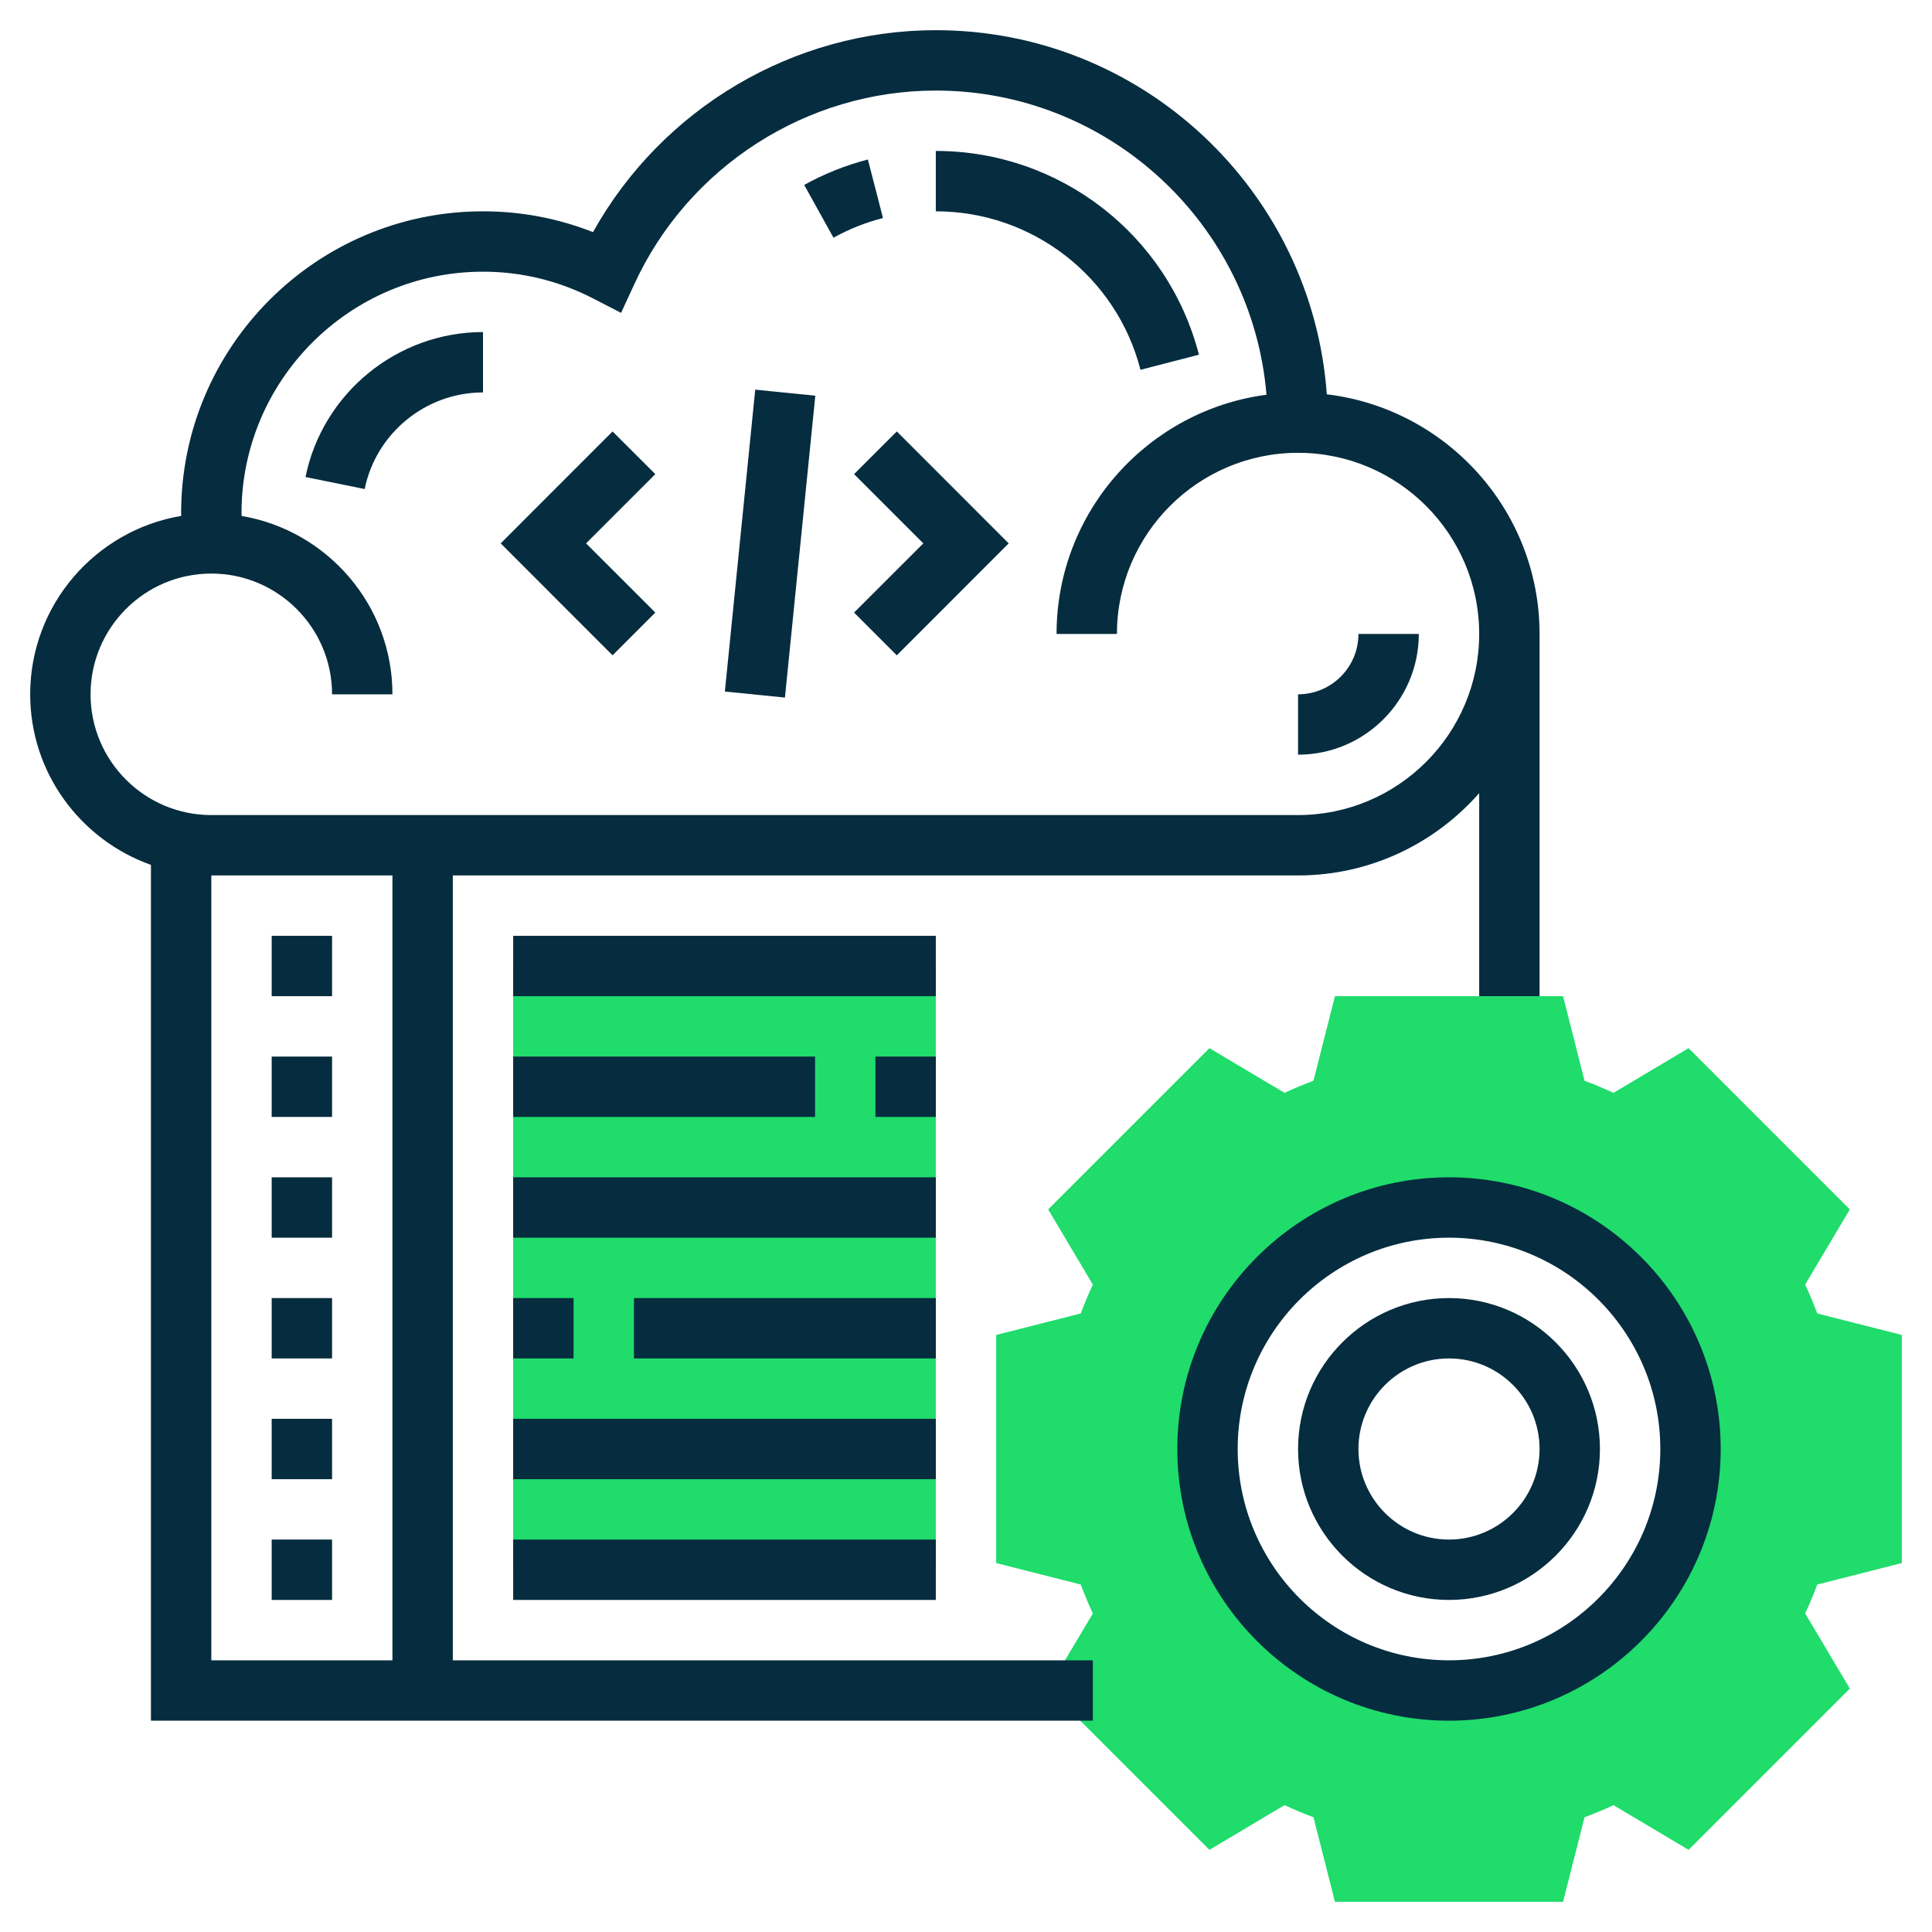
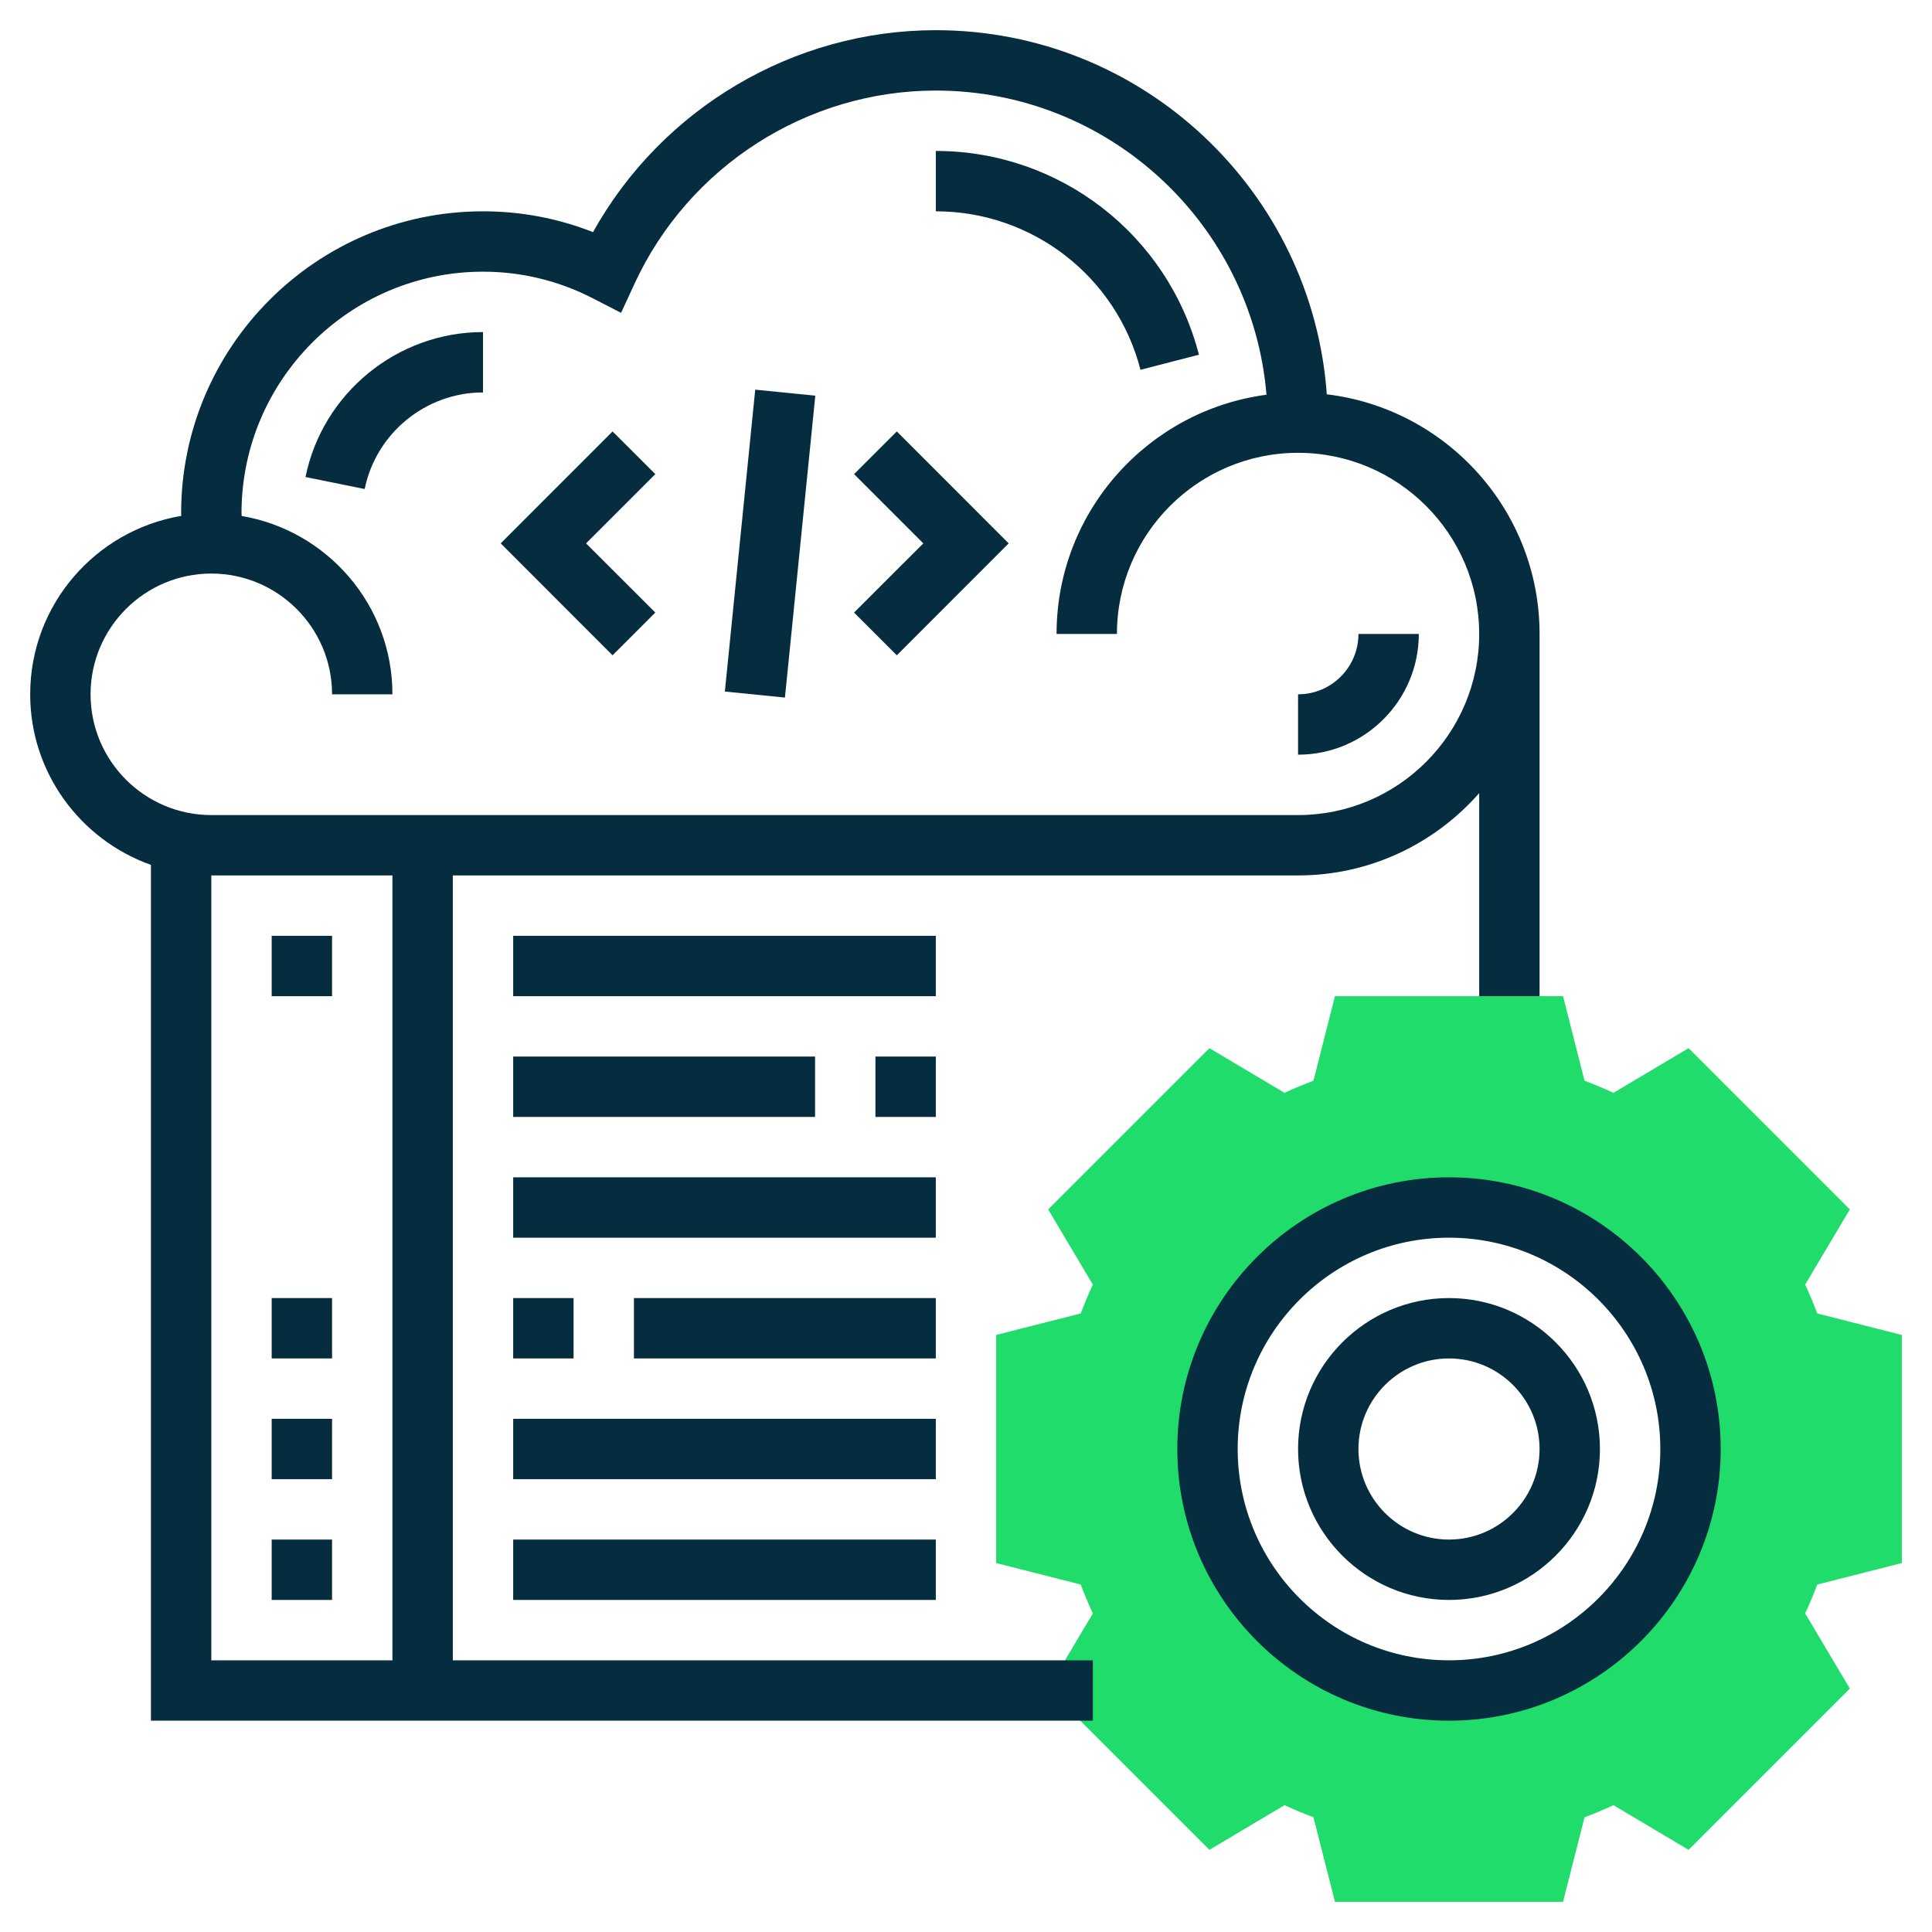
<svg xmlns="http://www.w3.org/2000/svg" width="32" height="32" viewBox="0 0 32 32" fill="none">
  <g clip-path="url(#clip0_356_997)">
    <path d="M31.5 25.889V22.111L30.099 21.755C30.04 21.596 29.973 21.435 29.899 21.276L30.639 20.032L27.968 17.361L26.724 18.101C26.565 18.027 26.405 17.96 26.245 17.901L25.889 16.5H22.111L21.755 17.901C21.595 17.96 21.435 18.027 21.276 18.101L20.032 17.361L17.361 20.032L18.101 21.277C18.027 21.436 17.96 21.596 17.901 21.755L16.5 22.111V25.889L17.901 26.245C17.96 26.404 18.027 26.565 18.101 26.724L17.361 27.968L20.032 30.639L21.276 29.899C21.435 29.973 21.595 30.04 21.755 30.099L22.111 31.5H25.889L26.245 30.099C26.405 30.04 26.565 29.973 26.724 29.899L27.968 30.639L30.639 27.968L29.899 26.723C29.973 26.564 30.04 26.404 30.099 26.245L31.5 25.889ZM24 28C21.791 28 20 26.209 20 24C20 21.791 21.791 20 24 20C26.209 20 28 21.791 28 24C28 26.209 26.209 28 24 28Z" fill="#1FDC6B" />
    <path d="M24 28.5C21.519 28.5 19.5 26.482 19.5 24C19.5 21.518 21.519 19.5 24 19.5C26.481 19.5 28.5 21.518 28.5 24C28.5 26.482 26.481 28.5 24 28.5ZM24 20.5C22.07 20.5 20.5 22.07 20.5 24C20.5 25.93 22.07 27.5 24 27.5C25.93 27.5 27.5 25.93 27.5 24C27.5 22.07 25.93 20.5 24 20.5Z" fill="#062C3F" />
    <path d="M24 26.5C22.622 26.5 21.5 25.378 21.5 24C21.5 22.622 22.622 21.5 24 21.5C25.378 21.5 26.5 22.622 26.5 24C26.5 25.378 25.378 26.5 24 26.5ZM24 22.5C23.173 22.5 22.5 23.173 22.5 24C22.5 24.827 23.173 25.5 24 25.5C24.827 25.5 25.5 24.827 25.5 24C25.5 23.173 24.827 22.5 24 22.5Z" fill="#062C3F" />
-     <path d="M8.5 16H15.5V26H8.5V16Z" fill="#1FDC6B" />
    <path d="M21.976 6.531C21.735 3.166 18.926 0.5 15.5 0.5C13.139 0.5 10.962 1.798 9.822 3.845C9.242 3.616 8.63 3.5 8 3.5C5.243 3.5 3 5.743 3 8.5C3 8.515 3.002 8.53 3.002 8.545C1.585 8.783 0.5 10.015 0.5 11.5C0.5 12.803 1.337 13.912 2.5 14.325V28.5H18.101V27.5H7.5V14.5H21.5C22.695 14.5 23.767 13.97 24.5 13.137V16.5H25.5V10.5C25.5 8.456 23.958 6.768 21.976 6.531ZM6.5 27.5H3.5V14.5H6.5V27.5ZM21.5 13.5H3.5C2.397 13.5 1.5 12.603 1.5 11.5C1.5 10.397 2.397 9.5 3.5 9.5C4.603 9.5 5.5 10.397 5.5 11.5H6.5C6.5 10.018 5.418 8.786 4.003 8.546C4.003 8.53 4 8.515 4 8.5C4 6.295 5.795 4.5 8 4.5C8.638 4.5 9.252 4.649 9.823 4.943L10.287 5.182L10.506 4.707C11.402 2.759 13.363 1.5 15.5 1.5C18.377 1.5 20.741 3.721 20.977 6.538C19.018 6.796 17.5 8.472 17.5 10.5H18.5C18.5 8.845 19.846 7.5 21.5 7.5C23.154 7.5 24.5 8.845 24.5 10.5C24.5 12.155 23.154 13.5 21.5 13.5Z" fill="#062C3F" />
    <path d="M4.5 25.5H5.5V26.5H4.5V25.5Z" fill="#062C3F" />
-     <path d="M4.5 19.5H5.5V20.5H4.5V19.5Z" fill="#062C3F" />
    <path d="M4.5 23.5H5.5V24.5H4.5V23.5Z" fill="#062C3F" />
    <path d="M4.5 15.5H5.5V16.5H4.5V15.5Z" fill="#062C3F" />
    <path d="M4.5 21.5H5.5V22.5H4.5V21.5Z" fill="#062C3F" />
-     <path d="M4.5 17.5H5.5V18.5H4.5V17.5Z" fill="#062C3F" />
    <path d="M8.5 15.5H15.5V16.5H8.5V15.5Z" fill="#062C3F" />
    <path d="M14.5 17.5H15.5V18.5H14.5V17.5Z" fill="#062C3F" />
    <path d="M8.5 17.5H13.5V18.5H8.5V17.5Z" fill="#062C3F" />
    <path d="M8.5 19.5H15.5V20.5H8.5V19.5Z" fill="#062C3F" />
    <path d="M10.5 21.5H15.5V22.5H10.5V21.5Z" fill="#062C3F" />
    <path d="M8.5 21.5H9.5V22.5H8.5V21.5Z" fill="#062C3F" />
    <path d="M8.5 23.5H15.5V24.5H8.5V23.5Z" fill="#062C3F" />
    <path d="M8.5 25.5H15.5V26.5H8.5V25.5Z" fill="#062C3F" />
-     <path d="M14.375 2.642C14.007 2.737 13.652 2.879 13.32 3.063L13.805 3.937C14.063 3.794 14.339 3.684 14.625 3.611L14.375 2.642Z" fill="#062C3F" />
    <path d="M18.89 6.125L19.858 5.875C19.346 3.888 17.555 2.5 15.5 2.5V3.5C17.098 3.5 18.492 4.579 18.89 6.125Z" fill="#062C3F" />
    <path d="M14.146 7.853L15.293 9L14.146 10.146L14.854 10.854L16.707 9L14.854 7.146L14.146 7.853Z" fill="#062C3F" />
    <path d="M10.146 7.146L8.293 9L10.146 10.854L10.854 10.146L9.707 9L10.854 7.853L10.146 7.146Z" fill="#062C3F" />
    <path d="M12.006 11.454L12.509 6.454L13.504 6.554L13.001 11.554L12.006 11.454Z" fill="#062C3F" />
    <path d="M21.5 11.5V12.5C22.603 12.5 23.5 11.603 23.5 10.5H22.5C22.5 11.052 22.052 11.5 21.5 11.5Z" fill="#062C3F" />
    <path d="M5.06 7.901L6.04 8.1C6.229 7.173 7.053 6.5 8 6.5V5.5C6.579 5.5 5.343 6.51 5.06 7.901Z" fill="#062C3F" />
  </g>
  <defs>
    <clipPath id="clip0_356_997">
      <rect width="32" height="32" fill="white" />
    </clipPath>
  </defs>
</svg>